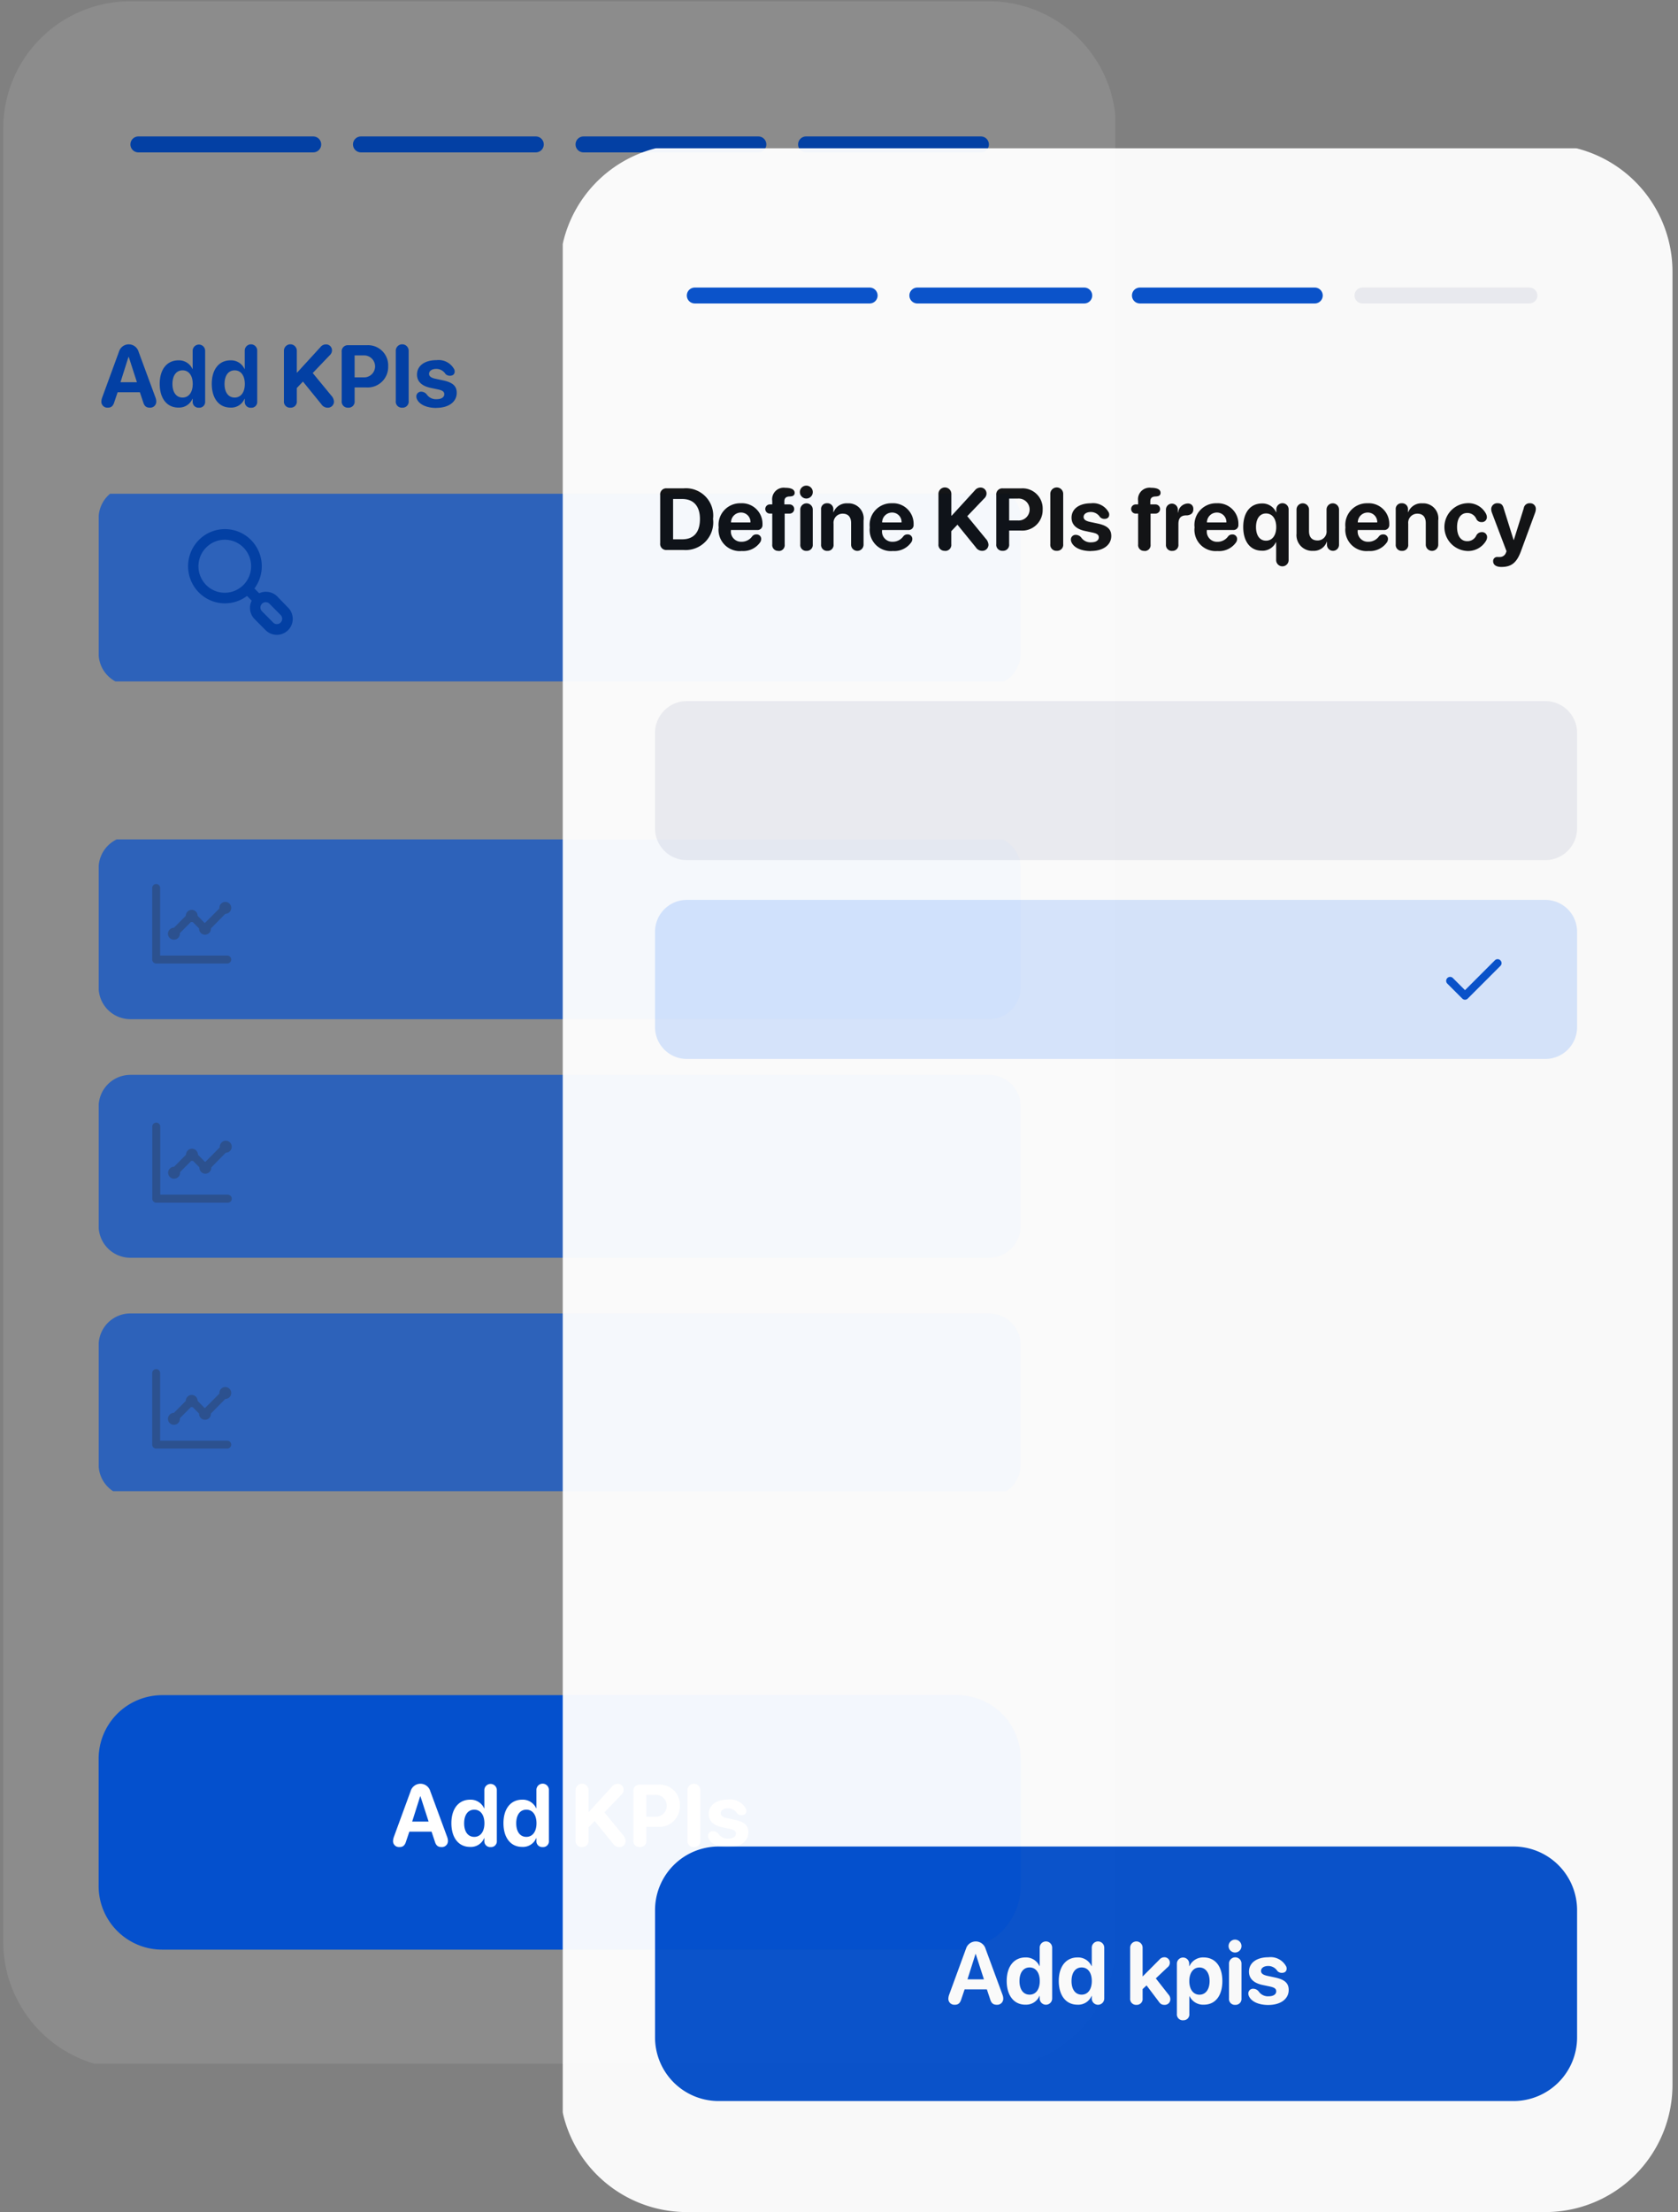
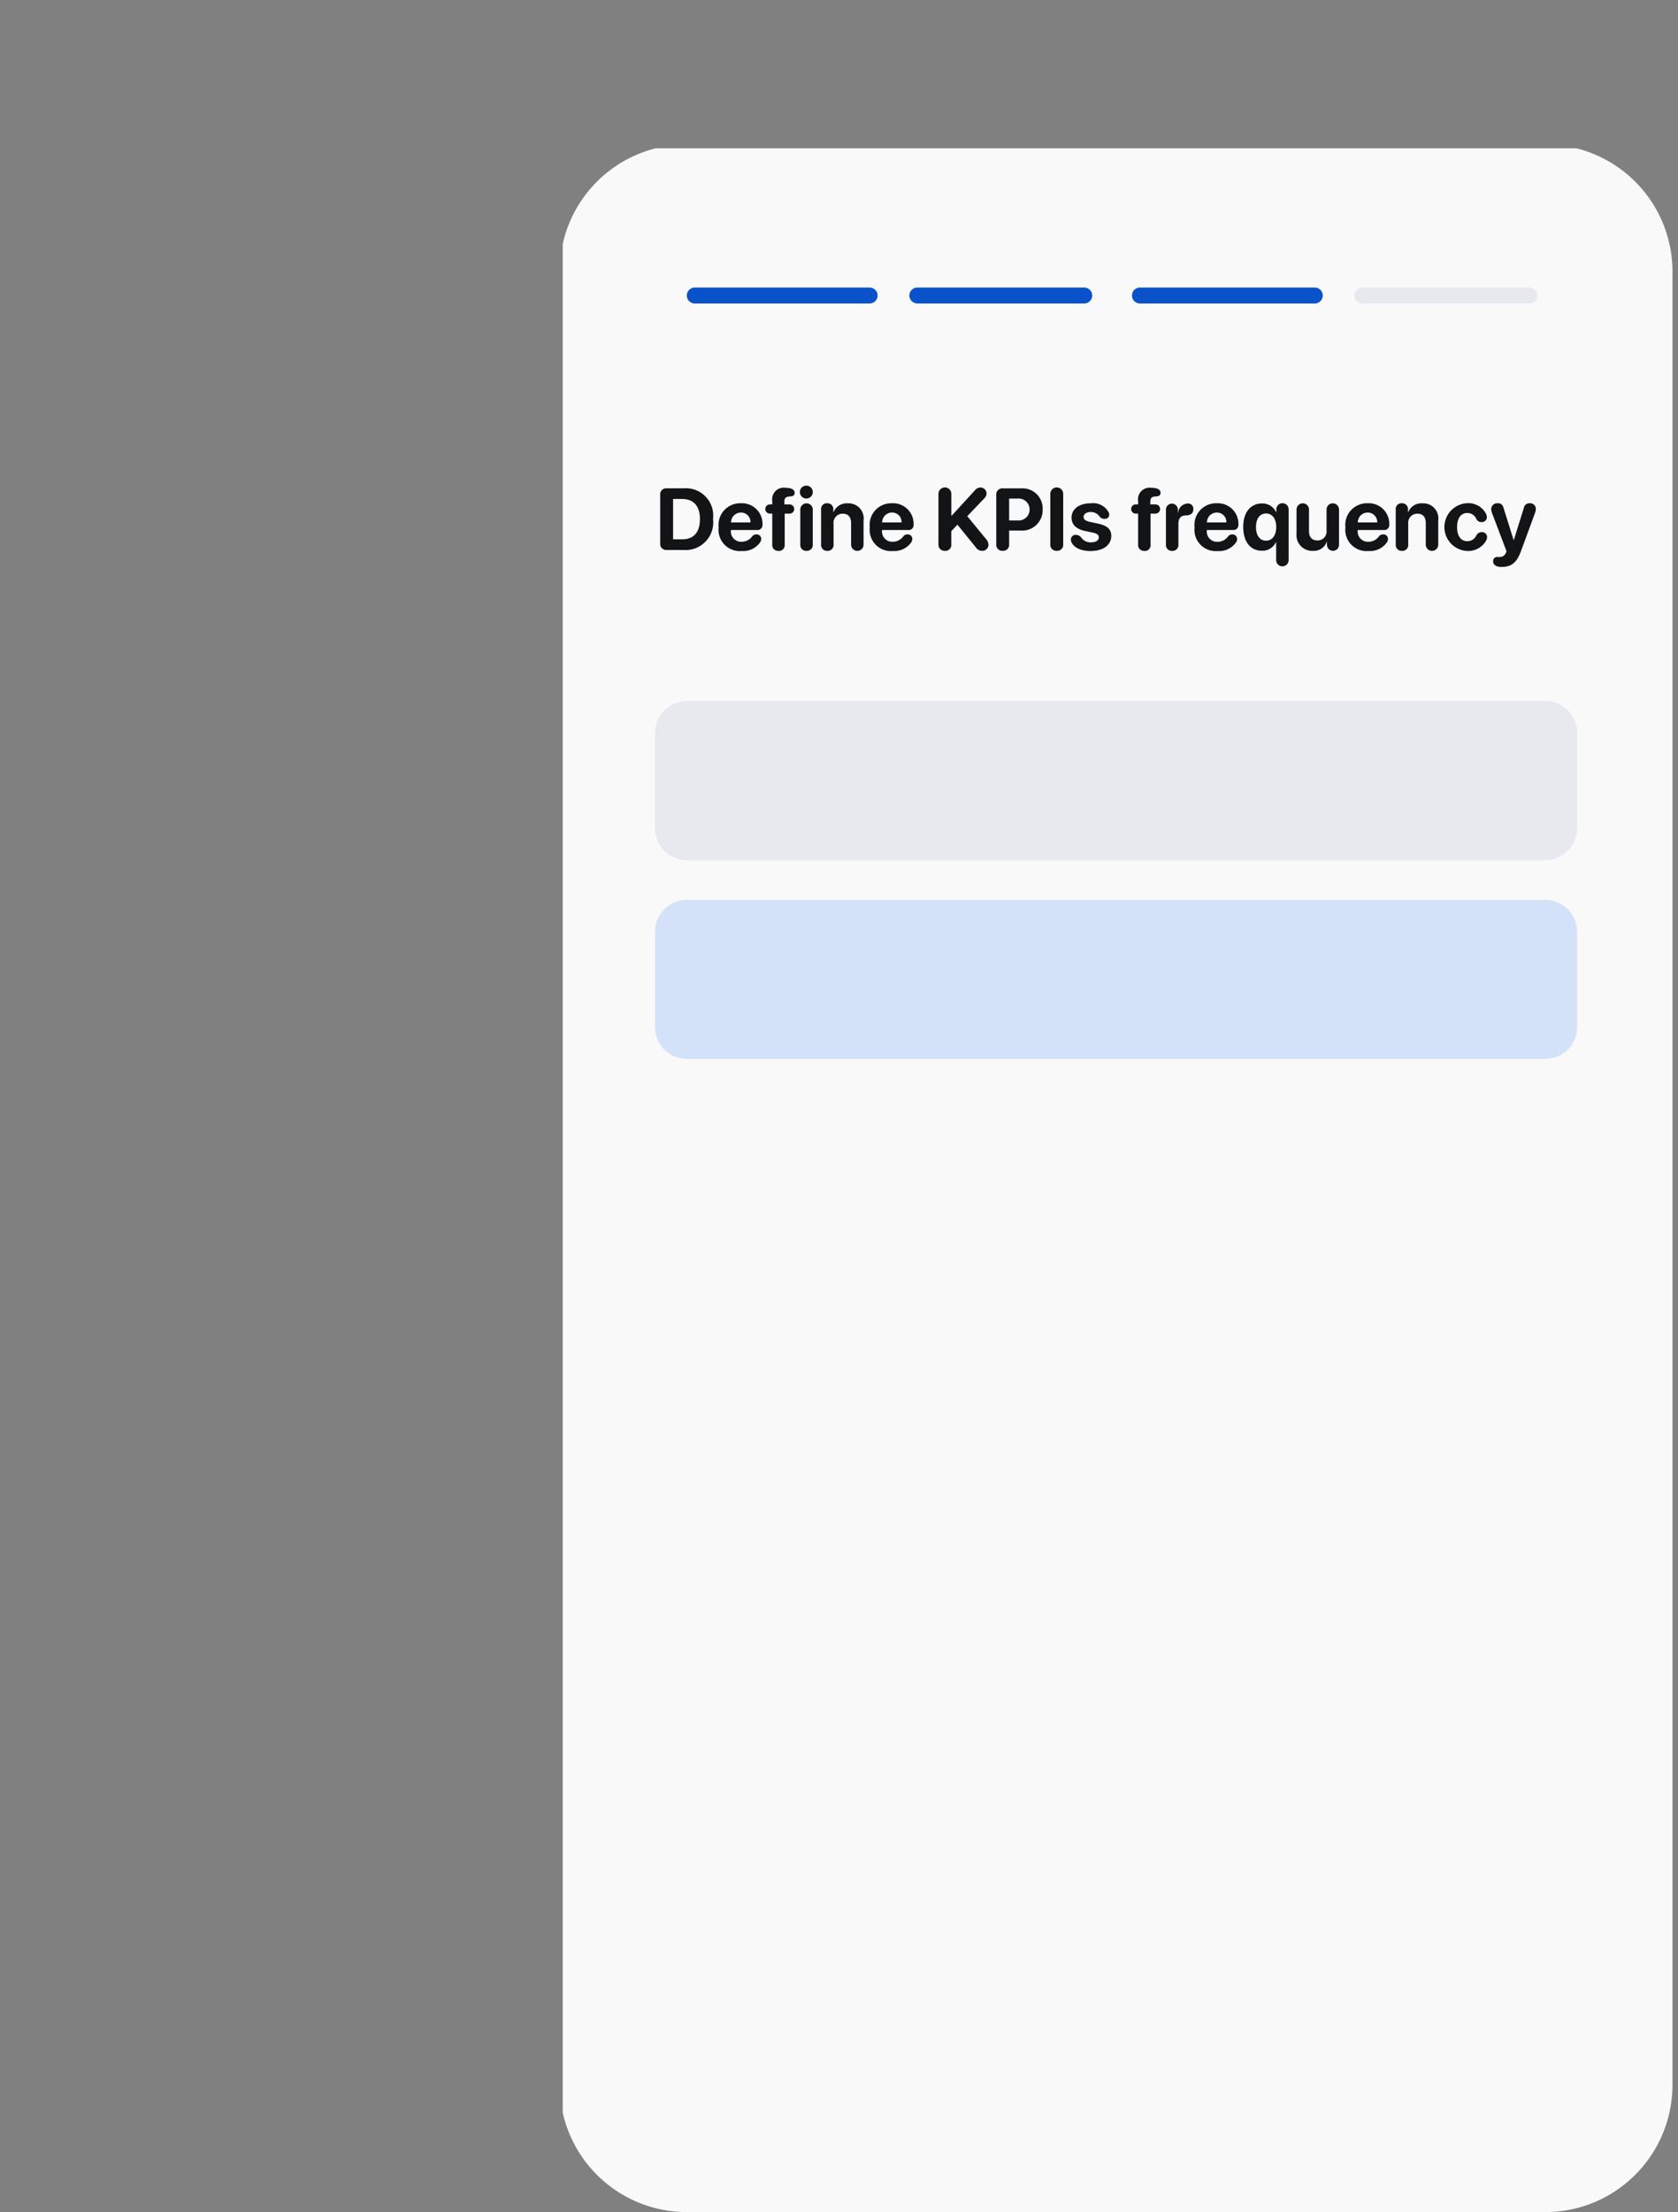
<svg xmlns="http://www.w3.org/2000/svg" width="170" height="224" viewBox="0 0 170 224">
  <rect x="0" y="0" width="170" height="224" fill="#808080" stroke="none" />
  <defs>
    <clipPath id="clip-path">
-       <rect id="Rectángulo_3087" data-name="Rectángulo 3087" width="113" height="209" transform="translate(0 -0.129)" fill="none" />
-     </clipPath>
+       </clipPath>
    <clipPath id="clip-path-4">
      <rect id="Rectángulo_3084" data-name="Rectángulo 3084" width="94" height="19" transform="translate(-0.261 0.433)" fill="none" />
    </clipPath>
    <clipPath id="clip-path-5">
      <rect id="Rectángulo_3085" data-name="Rectángulo 3085" width="94" height="66" transform="translate(-0.261 -0.014)" fill="none" />
    </clipPath>
    <clipPath id="clip-path-6">
      <rect id="Rectángulo_3082" data-name="Rectángulo 3082" width="113" height="209" transform="translate(0.099 -0.054)" fill="none" />
    </clipPath>
  </defs>
  <g id="Grupo_4853" data-name="Grupo 4853" transform="translate(-437 -3419)">
    <g id="Grupo_4783" data-name="Grupo 4783" transform="translate(437 3419.129)">
      <g id="Grupo_4782" data-name="Grupo 4782" transform="translate(0 0)" clip-path="url(#clip-path)">
        <g id="Grupo_4781" data-name="Grupo 4781">
          <g id="Grupo_4780" data-name="Grupo 4780" clip-path="url(#clip-path)">
            <g id="Grupo_4773" data-name="Grupo 4773" opacity="0.1" style="mix-blend-mode: normal;isolation: isolate">
              <g id="Grupo_4772" data-name="Grupo 4772">
                <g id="Grupo_4771" data-name="Grupo 4771" clip-path="url(#clip-path)">
                  <path id="Trazado_1095" data-name="Trazado 1095" d="M12.885,0H99.856a12.884,12.884,0,0,1,12.885,12.885V196.491a12.884,12.884,0,0,1-12.885,12.885H12.885A12.884,12.884,0,0,1,0,196.491V12.885A12.884,12.884,0,0,1,12.885,0" transform="translate(0.329 0)" fill="#fff" />
                </g>
              </g>
            </g>
            <g id="Grupo_4776" data-name="Grupo 4776" transform="translate(10.261 49.438)" opacity="0.7" style="mix-blend-mode: normal;isolation: isolate">
              <g id="Grupo_4775" data-name="Grupo 4775" transform="translate(0 0)">
                <g id="Grupo_4774" data-name="Grupo 4774" clip-path="url(#clip-path-4)">
                  <path id="Trazado_1096" data-name="Trazado 1096" d="M15.221,61h86.971a3.221,3.221,0,0,1,3.221,3.221v13.69a3.221,3.221,0,0,1-3.221,3.221H15.221A3.221,3.221,0,0,1,12,77.911V64.221A3.221,3.221,0,0,1,15.221,61" transform="translate(-12.269 -61.315)" fill="#0450cd" />
                </g>
              </g>
            </g>
            <g id="Grupo_4779" data-name="Grupo 4779" transform="translate(10.261 84.884)" opacity="0.7">
              <g id="Grupo_4778" data-name="Grupo 4778" transform="translate(0 0)">
                <g id="Grupo_4777" data-name="Grupo 4777" clip-path="url(#clip-path-5)">
-                   <path id="Trazado_1097" data-name="Trazado 1097" d="M15.221,135h86.971a3.221,3.221,0,0,1,3.221,3.221V150.3a3.221,3.221,0,0,1-3.221,3.221H15.221A3.221,3.221,0,0,1,12,150.3V138.221A3.221,3.221,0,0,1,15.221,135" transform="translate(-12.268 -111.17)" fill="#0450cd" />
                  <path id="Trazado_1098" data-name="Trazado 1098" d="M15.221,105h86.971a3.221,3.221,0,0,1,3.221,3.221V120.3a3.221,3.221,0,0,1-3.221,3.221H15.221A3.221,3.221,0,0,1,12,120.3V108.221A3.221,3.221,0,0,1,15.221,105" transform="translate(-12.268 -105.329)" fill="#0450cd" />
                  <path id="Trazado_1099" data-name="Trazado 1099" d="M20.945,116.638a.6.6,0,0,0,.424-.176.607.607,0,0,0,.176-.428.253.253,0,0,0,0-.06l1.116-1.123h.184l.644.648v.032a.607.607,0,0,0,.176.428.6.6,0,0,0,.849,0,.607.607,0,0,0,.176-.428V115.5l1.457-1.478a.6.6,0,0,0,.554-.373.61.61,0,0,0,.034-.35.6.6,0,0,0-1.087-.217.605.605,0,0,0-.1.336.377.377,0,0,0,0,.06L24.1,114.931h-.064l-.692-.709a.61.61,0,0,0-.176-.428.6.6,0,0,0-.849,0,.607.607,0,0,0-.176.428l-1.2,1.208a.6.6,0,0,0-.424.177.6.6,0,0,0,.424,1.031m5.4,1.611h-6.8V111.4a.4.4,0,0,0-.4-.4.4.4,0,0,0-.283.118.4.4,0,0,0-.117.284v7.249a.4.4,0,0,0,.117.284.4.4,0,0,0,.283.118h7.2a.4.4,0,0,0,.283-.118.4.4,0,0,0,0-.569.4.4,0,0,0-.283-.118" transform="translate(-13.582 -106.497)" fill="#033890" />
-                   <path id="Trazado_1100" data-name="Trazado 1100" d="M20.965,146.681a.6.6,0,0,0,.427-.178.61.61,0,0,0,.177-.43.388.388,0,0,0,0-.061l1.123-1.131h.185l.648.652v.033A.607.607,0,0,0,23.7,146a.6.6,0,0,0,.854,0,.607.607,0,0,0,.177-.429v-.033l1.466-1.487a.6.6,0,0,0,.336-.1.61.61,0,0,0,.222-.273.616.616,0,0,0,.035-.351.608.608,0,0,0-.166-.311.6.6,0,0,0-.658-.132.607.607,0,0,0-.373.561.259.259,0,0,0,0,.061l-1.454,1.463h-.064l-.7-.713a.61.61,0,0,0-.177-.43.6.6,0,0,0-.854,0,.61.61,0,0,0-.177.43l-1.208,1.216a.6.6,0,0,0-.427.178.61.61,0,0,0,0,.86.6.6,0,0,0,.427.178M26.4,148.3H19.555v-6.89a.405.405,0,0,0-.118-.287.4.4,0,0,0-.569,0,.408.408,0,0,0-.118.287v7.3a.408.408,0,0,0,.118.287.4.4,0,0,0,.285.118H26.4a.4.4,0,0,0,.285-.118.408.408,0,0,0,0-.573.4.4,0,0,0-.285-.118" transform="translate(-13.583 -112.34)" fill="#033890" />
                  <path id="Trazado_1101" data-name="Trazado 1101" d="M15.221,165h86.971a3.221,3.221,0,0,1,3.221,3.221V180.3a3.221,3.221,0,0,1-3.221,3.221H15.221A3.221,3.221,0,0,1,12,180.3V168.221A3.221,3.221,0,0,1,15.221,165" transform="translate(-12.268 -117.012)" fill="#0450cd" />
                  <path id="Trazado_1102" data-name="Trazado 1102" d="M20.945,177.638a.6.6,0,0,0,.424-.176.607.607,0,0,0,.176-.428.253.253,0,0,0,0-.06l1.116-1.123h.184l.644.648v.032a.606.606,0,0,0,.176.428.6.6,0,0,0,.849,0,.606.606,0,0,0,.176-.428V176.5l1.457-1.478a.6.6,0,0,0,.554-.373.61.61,0,0,0,.034-.349.6.6,0,0,0-1.087-.217.605.605,0,0,0-.1.336.377.377,0,0,0,0,.06L24.1,175.931h-.064l-.692-.709a.61.61,0,0,0-.176-.428.6.6,0,0,0-.849,0,.607.607,0,0,0-.176.428l-1.2,1.208a.6.6,0,0,0-.424.177.6.6,0,0,0,.424,1.031m5.4,1.611h-6.8V172.4a.4.4,0,0,0-.4-.4.4.4,0,0,0-.283.118.4.4,0,0,0-.117.284v7.249a.4.4,0,0,0,.117.284.4.4,0,0,0,.283.118h7.2a.4.4,0,0,0,.283-.118.4.4,0,0,0,0-.569.4.4,0,0,0-.283-.118" transform="translate(-13.582 -118.375)" fill="#033890" />
                </g>
              </g>
            </g>
            <path id="Trazado_1103" data-name="Trazado 1103" d="M33.37,74.313l-1.1-1.139a1.634,1.634,0,0,0-1.814-.306l-.481-.483a3.776,3.776,0,0,0-.544-5.093,3.716,3.716,0,0,0-5.085.183,3.777,3.777,0,0,0-.181,5.119,3.716,3.716,0,0,0,5.059.548l.475.478a1.62,1.62,0,0,0,.283,1.858l1.131,1.138a1.612,1.612,0,0,0,2.618-.527,1.618,1.618,0,0,0-.356-1.776m-4.523-2.277a2.658,2.658,0,0,1-4.1-.41,2.691,2.691,0,0,1,1.2-3.971,2.655,2.655,0,0,1,2.906.579,2.7,2.7,0,0,1,0,3.8m3.771,3.8a.545.545,0,0,1-.174.118.532.532,0,0,1-.41,0,.545.545,0,0,1-.174-.118l-1.131-1.139a.539.539,0,0,1,0-.762.519.519,0,0,1,.174-.118.522.522,0,0,1,.41,0,.519.519,0,0,1,.174.118l1.131,1.138a.546.546,0,0,1,.117.175.54.54,0,0,1,0,.413.546.546,0,0,1-.117.175" transform="translate(-4.198 -12.924)" fill="#0340a4" />
            <path id="Trazado_1104" data-name="Trazado 1104" d="M16.805,17H34.522a.805.805,0,0,1,0,1.611H16.805a.805.805,0,0,1,0-1.611" transform="translate(-2.787 -3.31)" fill="#0340a4" />
            <path id="Trazado_1105" data-name="Trazado 1105" d="M44.805,17H62.522a.805.805,0,0,1,0,1.611H44.805a.805.805,0,0,1,0-1.611" transform="translate(-8.238 -3.31)" fill="#0340a4" />
            <path id="Trazado_1106" data-name="Trazado 1106" d="M72.805,17H90.522a.805.805,0,0,1,0,1.611H72.805a.805.805,0,0,1,0-1.611" transform="translate(-13.69 -3.31)" fill="#0340a4" />
            <path id="Trazado_1107" data-name="Trazado 1107" d="M100.805,17h17.716a.805.805,0,0,1,0,1.611H100.805a.805.805,0,0,1,0-1.611" transform="translate(-19.142 -3.31)" fill="#0340a4" />
            <path id="Trazado_1108" data-name="Trazado 1108" d="M13,49.551c.346,0,.541-.173.662-.589l.329-.973h2.254l.329.986c.117.407.312.576.679.576a.611.611,0,0,0,.653-.614,1.16,1.16,0,0,0-.082-.416L16.11,43.876a1.034,1.034,0,0,0-1.981,0l-1.7,4.641a1.339,1.339,0,0,0-.086.416.6.6,0,0,0,.661.614m1.276-2.574.809-2.557h.031l.826,2.557Zm5.865,2.565a1.457,1.457,0,0,0,1.428-.891h.021v.268a.592.592,0,0,0,.636.64.586.586,0,0,0,.627-.64V43.794a.632.632,0,1,0-1.264,0v1.834h-.026a1.491,1.491,0,0,0-1.414-.87c-1.164,0-1.9.913-1.9,2.384s.731,2.4,1.89,2.4m.428-1.016c-.636,0-1.025-.523-1.025-1.375s.389-1.38,1.025-1.38,1.029.536,1.029,1.38-.4,1.375-1.029,1.375m4.849,1.016a1.455,1.455,0,0,0,1.427-.891h.022v.268a.592.592,0,0,0,.636.64.585.585,0,0,0,.627-.64V43.794a.632.632,0,1,0-1.263,0v1.834h-.026a1.491,1.491,0,0,0-1.414-.87c-1.164,0-1.9.913-1.9,2.384s.73,2.4,1.89,2.4m.428-1.016c-.635,0-1.024-.523-1.024-1.375s.389-1.38,1.024-1.38,1.03.536,1.03,1.38-.4,1.375-1.03,1.375m5.645,1.025a.611.611,0,0,0,.653-.68v-1.31l.622-.653,1.86,2.288a.762.762,0,0,0,.653.359.621.621,0,0,0,.631-.631,1,1,0,0,0-.281-.606l-1.873-2.275,1.722-1.8a.679.679,0,0,0,.23-.5.6.6,0,0,0-.614-.6.713.713,0,0,0-.562.281l-2.349,2.565h-.039V43.824a.654.654,0,1,0-1.306,0v5.048a.61.61,0,0,0,.653.68m5.856,0a.611.611,0,0,0,.653-.68V47.5h1.168A2.076,2.076,0,0,0,41.4,45.363a2.039,2.039,0,0,0-2.163-2.136H37.347a.61.61,0,0,0-.653.679v4.965a.611.611,0,0,0,.653.68M38,46.48V44.261h.887a1.112,1.112,0,1,1,0,2.219Zm4.823,3.071a.611.611,0,0,0,.653-.68V43.824a.654.654,0,1,0-1.306,0v5.048a.611.611,0,0,0,.653.68m3.473.017c1.224,0,2.05-.6,2.05-1.518,0-.693-.407-1.056-1.393-1.264l-.765-.164c-.463-.1-.645-.259-.645-.5,0-.3.3-.5.727-.5a1.092,1.092,0,0,1,.925.5.6.6,0,0,0,.459.195c.324,0,.484-.178.484-.433a.733.733,0,0,0-.03-.185,1.792,1.792,0,0,0-1.817-.961c-1.2,0-1.968.571-1.968,1.458,0,.688.458,1.151,1.367,1.346l.779.164c.454.1.614.234.614.484,0,.308-.3.5-.757.5a1.129,1.129,0,0,1-1.012-.472.718.718,0,0,0-.549-.285.477.477,0,0,0-.511.485.7.7,0,0,0,.048.234c.221.544.93.925,1.994.925" transform="translate(-2.074 -8.398)" fill="#0340a4" />
            <path id="Trazado_1109" data-name="Trazado 1109" d="M18.442,213H98.971a6.443,6.443,0,0,1,6.442,6.442v12.885a6.443,6.443,0,0,1-6.442,6.442H18.442A6.443,6.443,0,0,1,12,232.327V219.442A6.443,6.443,0,0,1,18.442,213" transform="translate(-2.008 -41.473)" fill="#0450cd" />
            <path id="Trazado_1110" data-name="Trazado 1110" d="M49.7,230.55c.346,0,.541-.173.662-.588l.329-.974H52.94l.329.986c.117.407.312.575.679.575a.611.611,0,0,0,.653-.614,1.152,1.152,0,0,0-.082-.415l-1.713-4.646a1.034,1.034,0,0,0-1.981,0l-1.7,4.641a1.33,1.33,0,0,0-.086.415.594.594,0,0,0,.661.614m1.276-2.574.809-2.556h.031l.826,2.556Zm5.865,2.565a1.458,1.458,0,0,0,1.428-.891h.021v.268a.592.592,0,0,0,.636.64.586.586,0,0,0,.627-.64v-5.126a.632.632,0,1,0-1.264,0v1.834h-.026a1.49,1.49,0,0,0-1.414-.869c-1.164,0-1.9.912-1.9,2.383s.731,2.4,1.89,2.4m.428-1.016c-.636,0-1.025-.523-1.025-1.375s.389-1.379,1.025-1.379,1.029.536,1.029,1.379-.4,1.375-1.029,1.375m4.849,1.016a1.456,1.456,0,0,0,1.427-.891h.022v.268a.592.592,0,0,0,.636.64.585.585,0,0,0,.627-.64v-5.126a.632.632,0,1,0-1.263,0v1.834h-.026a1.491,1.491,0,0,0-1.414-.869c-1.164,0-1.9.912-1.9,2.383s.73,2.4,1.89,2.4m.428-1.016c-.635,0-1.024-.523-1.024-1.375s.389-1.379,1.024-1.379,1.03.536,1.03,1.379-.4,1.375-1.03,1.375m5.645,1.025a.61.61,0,0,0,.653-.679V228.56l.622-.653,1.86,2.289a.761.761,0,0,0,.653.358.621.621,0,0,0,.631-.631,1,1,0,0,0-.281-.606l-1.873-2.275,1.722-1.8a.678.678,0,0,0,.23-.5.6.6,0,0,0-.614-.6.713.713,0,0,0-.562.281l-2.349,2.565h-.039v-2.162a.654.654,0,1,0-1.306,0v5.048a.61.61,0,0,0,.653.679m5.856,0a.61.61,0,0,0,.653-.679V228.5h1.168a2.075,2.075,0,0,0,2.228-2.136,2.039,2.039,0,0,0-2.163-2.136H74.042a.61.61,0,0,0-.653.679v4.965a.61.61,0,0,0,.653.679m.653-3.071V225.26h.887a1.112,1.112,0,1,1,0,2.219Zm4.823,3.071a.61.61,0,0,0,.653-.679v-5.048a.654.654,0,1,0-1.306,0v5.048a.61.61,0,0,0,.653.679m3.473.018c1.224,0,2.05-.6,2.05-1.519,0-.692-.407-1.055-1.393-1.263l-.765-.164c-.463-.1-.645-.259-.645-.5,0-.3.3-.5.727-.5a1.091,1.091,0,0,1,.925.5.6.6,0,0,0,.458.195c.325,0,.485-.177.485-.432a.712.712,0,0,0-.031-.186,1.79,1.79,0,0,0-1.816-.96c-1.2,0-1.968.571-1.968,1.458,0,.688.458,1.15,1.367,1.345l.779.164c.454.1.614.234.614.485,0,.307-.3.5-.756.5a1.128,1.128,0,0,1-1.012-.471.715.715,0,0,0-.549-.285.477.477,0,0,0-.511.484.693.693,0,0,0,.048.234c.221.545.93.926,1.994.926" transform="translate(-9.219 -43.64)" fill="#fff" />
          </g>
        </g>
      </g>
    </g>
    <g id="Grupo_4770" data-name="Grupo 4770" transform="translate(493.901 3434.053)">
      <g id="Grupo_4769" data-name="Grupo 4769" transform="translate(0 0)" clip-path="url(#clip-path-6)">
        <g id="Grupo_4768" data-name="Grupo 4768">
          <g id="Grupo_4767" data-name="Grupo 4767" clip-path="url(#clip-path-6)">
            <g id="Grupo_4766" data-name="Grupo 4766" opacity="0.95">
              <g id="Grupo_4765" data-name="Grupo 4765">
                <g id="Grupo_4764" data-name="Grupo 4764" clip-path="url(#clip-path-6)">
                  <path id="Trazado_1084" data-name="Trazado 1084" d="M12.885,0H99.856a12.884,12.884,0,0,1,12.885,12.885V196.491a12.884,12.884,0,0,1-12.885,12.885H12.885A12.884,12.884,0,0,1,0,196.491V12.885A12.884,12.884,0,0,1,12.885,0" transform="translate(-0.201 -0.429)" fill="#fff" />
                  <path id="Trazado_1085" data-name="Trazado 1085" d="M16.805,18H34.522a.805.805,0,0,1,0,1.611H16.805a.805.805,0,0,1,0-1.611" transform="translate(-3.317 -3.934)" fill="#0450cd" />
                  <path id="Trazado_1086" data-name="Trazado 1086" d="M44.805,18H61.716a.805.805,0,0,1,0,1.611H44.805a.805.805,0,0,1,0-1.611" transform="translate(-8.769 -3.934)" fill="#0450cd" />
                  <path id="Trazado_1087" data-name="Trazado 1087" d="M72.805,18H90.522a.805.805,0,0,1,0,1.611H72.805a.805.805,0,0,1,0-1.611" transform="translate(-14.22 -3.934)" fill="#0450cd" />
                  <path id="Trazado_1088" data-name="Trazado 1088" d="M100.805,18h16.911a.805.805,0,0,1,0,1.611H100.805a.805.805,0,0,1,0-1.611" transform="translate(-19.672 -3.934)" fill="#edeef3" />
-                   <path id="Trazado_1089" data-name="Trazado 1089" d="M18.442,214.034H98.971a6.443,6.443,0,0,1,6.442,6.442v12.889a6.443,6.443,0,0,1-6.442,6.442H18.442A6.443,6.443,0,0,1,12,233.365V220.476a6.443,6.443,0,0,1,6.442-6.442" transform="translate(-2.538 -42.104)" fill="#0450cd" />
                  <path id="Trazado_1090" data-name="Trazado 1090" d="M49.557,232.337c.346,0,.54-.173.662-.589l.329-.973H52.8l.329.986c.117.407.312.576.68.576a.611.611,0,0,0,.653-.614,1.16,1.16,0,0,0-.082-.416l-1.713-4.645a1.034,1.034,0,0,0-1.981,0l-1.7,4.641a1.363,1.363,0,0,0-.086.416.6.6,0,0,0,.662.614m1.276-2.574.809-2.557h.03l.826,2.557Zm5.866,2.565a1.455,1.455,0,0,0,1.427-.891h.022v.268a.631.631,0,1,0,1.263,0V226.58a.632.632,0,1,0-1.263,0v1.834h-.026a1.492,1.492,0,0,0-1.415-.87c-1.163,0-1.9.913-1.9,2.384s.731,2.4,1.891,2.4m.428-1.016c-.635,0-1.025-.523-1.025-1.375s.39-1.38,1.025-1.38,1.03.536,1.03,1.38-.4,1.375-1.03,1.375m4.849,1.016a1.457,1.457,0,0,0,1.428-.891h.022v.268a.631.631,0,1,0,1.263,0V226.58a.632.632,0,1,0-1.263,0v1.834H63.4a1.49,1.49,0,0,0-1.414-.87c-1.164,0-1.9.913-1.9,2.384s.731,2.4,1.89,2.4m.428-1.016c-.636,0-1.025-.523-1.025-1.375s.389-1.38,1.025-1.38,1.029.536,1.029,1.38-.4,1.375-1.029,1.375m5.545,1.033a.593.593,0,0,0,.631-.657v-.939l.4-.371,1.19,1.574c.2.3.35.393.618.393a.56.56,0,0,0,.6-.571.688.688,0,0,0-.177-.462l-1.293-1.648,1.181-1.115a.577.577,0,0,0,.238-.476.542.542,0,0,0-.562-.549.652.652,0,0,0-.5.25L68.6,229.456H68.58V226.58a.632.632,0,1,0-1.263,0v5.108a.6.6,0,0,0,.631.657m4.736,1.561a.593.593,0,0,0,.631-.657v-1.773h.026a1.52,1.52,0,0,0,1.441.852c1.16,0,1.877-.9,1.877-2.392s-.722-2.393-1.9-2.393a1.512,1.512,0,0,0-1.436.883H73.3v-.25a.623.623,0,1,0-1.246,0v5.078a.6.6,0,0,0,.631.657m1.652-2.595c-.618,0-1.025-.536-1.025-1.375s.407-1.38,1.025-1.38,1.029.541,1.029,1.38-.4,1.375-1.029,1.375m3.629-4.27a.653.653,0,1,0-.675-.653.657.657,0,0,0,.675.653m0,5.3a.6.6,0,0,0,.631-.657v-3.5a.632.632,0,1,0-1.263,0v3.5a.594.594,0,0,0,.631.657m3.365.009c1.224,0,2.05-.6,2.05-1.518,0-.693-.407-1.056-1.393-1.264l-.765-.164c-.463-.1-.645-.259-.645-.5,0-.3.3-.5.727-.5a1.092,1.092,0,0,1,.925.5.6.6,0,0,0,.459.195c.324,0,.484-.178.484-.432a.7.7,0,0,0-.031-.186,1.79,1.79,0,0,0-1.816-.961c-1.2,0-1.968.571-1.968,1.458,0,.688.458,1.151,1.367,1.346l.779.164c.454.1.614.234.614.484,0,.308-.3.5-.757.5A1.13,1.13,0,0,1,80.349,231a.716.716,0,0,0-.549-.286.477.477,0,0,0-.511.485.693.693,0,0,0,.048.234c.221.544.93.925,1.994.925" transform="translate(-9.722 -44.382)" fill="#fff" />
                  <path id="Trazado_1091" data-name="Trazado 1091" d="M13.3,49.424h1.73A2.8,2.8,0,0,0,18,46.279a2.768,2.768,0,0,0-2.976-3.1H13.3a.61.61,0,0,0-.653.68V48.74a.611.611,0,0,0,.653.684m.653-1.082V44.259h.921c1.15,0,1.8.718,1.8,2.024,0,1.35-.631,2.059-1.8,2.059Zm6.92,1.181a2.086,2.086,0,0,0,1.921-.908.649.649,0,0,0,.087-.307.458.458,0,0,0-.494-.463.514.514,0,0,0-.411.186,1.313,1.313,0,0,1-1.107.558,1.031,1.031,0,0,1-1.056-1.137V47.4h2.648a.5.5,0,0,0,.549-.549,2.08,2.08,0,0,0-2.2-2.159,2.188,2.188,0,0,0-2.24,2.44,2.155,2.155,0,0,0,2.3,2.4m-1.046-2.9a1,1,0,0,1,1-1,.955.955,0,0,1,.969,1Zm4.805,2.893a.591.591,0,0,0,.631-.657V45.739h.5a.465.465,0,0,0,0-.93h-.532v-.294c0-.342.156-.5.545-.511a1.277,1.277,0,0,0,.242-.035.32.32,0,0,0,.255-.333c0-.3-.281-.511-.952-.511A1.169,1.169,0,0,0,24,44.458v.35h-.242a.465.465,0,0,0,0,.93H24v3.118a.589.589,0,0,0,.631.657m2.842-5.3a.654.654,0,1,0-.675-.653.658.658,0,0,0,.675.653m0,5.3a.6.6,0,0,0,.631-.657v-3.5a.632.632,0,1,0-1.263,0v3.5a.593.593,0,0,0,.631.657m2.106,0a.594.594,0,0,0,.632-.657V46.764a.919.919,0,0,1,.925-1.017c.567,0,.852.346.852.952v2.158a.632.632,0,1,0,1.263,0V46.435A1.528,1.528,0,0,0,31.641,44.7a1.419,1.419,0,0,0-1.427.891h-.026v-.259a.593.593,0,0,0-.631-.64.576.576,0,0,0-.61.635v3.53a.6.6,0,0,0,.631.657m6.605.009a2.087,2.087,0,0,0,1.921-.908.648.648,0,0,0,.086-.307.458.458,0,0,0-.493-.463.513.513,0,0,0-.411.186,1.315,1.315,0,0,1-1.107.558,1.031,1.031,0,0,1-1.056-1.137V47.4H37.77a.5.5,0,0,0,.549-.549,2.079,2.079,0,0,0-2.2-2.159,2.188,2.188,0,0,0-2.24,2.44,2.155,2.155,0,0,0,2.3,2.4m-1.047-2.9a1,1,0,0,1,1-1,.956.956,0,0,1,.969,1Zm6.354,2.885a.61.61,0,0,0,.653-.679V47.516l.623-.653,1.859,2.288a.761.761,0,0,0,.653.359.622.622,0,0,0,.632-.631,1,1,0,0,0-.281-.606L43.757,46l1.722-1.8a.678.678,0,0,0,.229-.5.6.6,0,0,0-.614-.6.715.715,0,0,0-.563.281l-2.348,2.565h-.039V43.779a.654.654,0,1,0-1.306,0v5.048a.61.61,0,0,0,.653.679m5.857,0A.61.61,0,0,0,48,48.827V47.456h1.168a2.075,2.075,0,0,0,2.227-2.136,2.038,2.038,0,0,0-2.162-2.137H47.347a.611.611,0,0,0-.653.68v4.965a.61.61,0,0,0,.653.679M48,46.435V44.216h.887a1.112,1.112,0,1,1,0,2.219Zm4.823,3.071a.61.61,0,0,0,.653-.679V43.779a.654.654,0,1,0-1.306,0v5.048a.61.61,0,0,0,.653.679m3.473.017c1.224,0,2.05-.6,2.05-1.518,0-.692-.407-1.056-1.393-1.263l-.766-.164c-.462-.1-.644-.26-.644-.5,0-.3.3-.5.726-.5a1.094,1.094,0,0,1,.926.5.6.6,0,0,0,.458.195c.325,0,.485-.177.485-.432a.707.707,0,0,0-.031-.186,1.791,1.791,0,0,0-1.817-.961c-1.2,0-1.968.571-1.968,1.458,0,.688.459,1.151,1.367,1.346l.779.164c.453.1.614.234.614.485,0,.307-.3.5-.757.5a1.13,1.13,0,0,1-1.012-.471.714.714,0,0,0-.549-.286.477.477,0,0,0-.51.485.693.693,0,0,0,.048.234c.221.545.929.925,1.994.925m5.4-.009a.591.591,0,0,0,.631-.657V45.739h.5a.465.465,0,0,0,0-.93H62.3v-.294c0-.342.155-.5.544-.511a1.267,1.267,0,0,0,.242-.035.319.319,0,0,0,.255-.333c0-.3-.281-.511-.951-.511a1.17,1.17,0,0,0-1.324,1.333v.35h-.242a.465.465,0,0,0,0,.93h.242v3.118a.589.589,0,0,0,.631.657m2.82,0a.593.593,0,0,0,.631-.657V46.8c0-.549.2-.873.779-.882a.85.85,0,0,0,.549-.164.564.564,0,0,0,.182-.454.556.556,0,0,0-.182-.467.592.592,0,0,0-.394-.117,1.022,1.022,0,0,0-.964.916h-.027v-.3a.6.6,0,1,0-1.206,0v3.53a.6.6,0,0,0,.631.657m4.572.009a2.086,2.086,0,0,0,1.921-.908.649.649,0,0,0,.087-.307.458.458,0,0,0-.494-.463.513.513,0,0,0-.411.186,1.313,1.313,0,0,1-1.107.558,1.031,1.031,0,0,1-1.056-1.137V47.4h2.648a.5.5,0,0,0,.549-.549,2.08,2.08,0,0,0-2.2-2.159,2.188,2.188,0,0,0-2.24,2.44,2.155,2.155,0,0,0,2.3,2.4m-1.046-2.9a1,1,0,0,1,1-1,.955.955,0,0,1,.969,1ZM73.593,49.5a1.5,1.5,0,0,0,1.431-.865h.027v1.786a.632.632,0,1,0,1.263,0V45.345a.624.624,0,1,0-1.246,0v.25h-.026a1.508,1.508,0,0,0-1.427-.882c-1.173,0-1.9.908-1.9,2.383s.722,2.4,1.882,2.4m.428-1.016c-.631,0-1.016-.523-1.016-1.375s.385-1.38,1.016-1.38,1.034.536,1.034,1.38-.407,1.375-1.034,1.375m4.767,1.029a1.377,1.377,0,0,0,1.388-.921H80.2v.286a.61.61,0,1,0,1.219,0V45.354a.632.632,0,1,0-1.263,0v2.089a.905.905,0,0,1-.912,1.016c-.558,0-.866-.329-.866-.947V45.354a.632.632,0,1,0-1.263,0v2.422a1.587,1.587,0,0,0,1.669,1.735m5.589.013a2.087,2.087,0,0,0,1.921-.908.657.657,0,0,0,.086-.307.458.458,0,0,0-.493-.463.516.516,0,0,0-.412.186,1.313,1.313,0,0,1-1.107.558,1.031,1.031,0,0,1-1.055-1.137V47.4h2.647a.5.5,0,0,0,.549-.549,2.079,2.079,0,0,0-2.2-2.159,2.189,2.189,0,0,0-2.241,2.44,2.155,2.155,0,0,0,2.3,2.4m-1.047-2.9a1,1,0,0,1,1-1,.956.956,0,0,1,.969,1ZM87.8,49.514a.593.593,0,0,0,.631-.657V46.764a.919.919,0,0,1,.926-1.017c.566,0,.852.346.852.952v2.158a.632.632,0,1,0,1.263,0V46.435A1.528,1.528,0,0,0,89.86,44.7a1.419,1.419,0,0,0-1.427.891h-.026v-.259a.593.593,0,0,0-.632-.64.575.575,0,0,0-.61.635v3.53a.6.6,0,0,0,.631.657m6.587.009a2.106,2.106,0,0,0,1.955-1.073.793.793,0,0,0,.082-.329.5.5,0,0,0-.531-.506.618.618,0,0,0-.576.372.99.99,0,0,1-.908.544c-.631,0-1.025-.519-1.025-1.432,0-.895.394-1.423,1.034-1.423a.985.985,0,0,1,.912.593.552.552,0,0,0,.532.329.494.494,0,0,0,.54-.493.884.884,0,0,0-.069-.312,2.013,2.013,0,0,0-1.954-1.107,2.422,2.422,0,0,0,.008,4.836m3.5,1.618c1.016,0,1.553-.441,1.985-1.64l1.423-3.866a1.213,1.213,0,0,0,.069-.372.568.568,0,0,0-.614-.571.582.582,0,0,0-.61.5l-1.007,3.218h-.022L98.1,45.2c-.1-.368-.277-.511-.61-.511a.606.606,0,0,0-.653.588,1.154,1.154,0,0,0,.073.372l1.479,3.9-.064.164a.646.646,0,0,1-.61.42c-.086,0-.134,0-.221,0a.409.409,0,0,0-.462.415c0,.381.3.593.852.593" transform="translate(-2.663 -8.783)" fill="#0e0f11" />
                  <path id="Trazado_1092" data-name="Trazado 1092" d="M15.221,95h86.971a3.221,3.221,0,0,1,3.221,3.221v9.663a3.221,3.221,0,0,1-3.221,3.221H15.221A3.221,3.221,0,0,1,12,107.885V98.221A3.221,3.221,0,0,1,15.221,95" transform="translate(-2.538 -18.927)" fill="#d8e7ff" />
-                   <path id="Trazado_1093" data-name="Trazado 1093" d="M117.016,102.571a.389.389,0,0,0-.564,0l-3.02,3.02-1.248-1.248a.4.4,0,0,0-.564.564l1.53,1.53a.389.389,0,0,0,.564,0l3.3-3.3a.389.389,0,0,0,0-.564" transform="translate(-21.911 -20.377)" fill="#0450cd" />
                  <path id="Trazado_1094" data-name="Trazado 1094" d="M15.221,70h86.971a3.221,3.221,0,0,1,3.221,3.221v9.663a3.221,3.221,0,0,1-3.221,3.221H15.221A3.221,3.221,0,0,1,12,82.885V73.221A3.221,3.221,0,0,1,15.221,70" transform="translate(-2.538 -14.059)" fill="#edeef3" />
                </g>
              </g>
            </g>
          </g>
        </g>
      </g>
    </g>
  </g>
</svg>